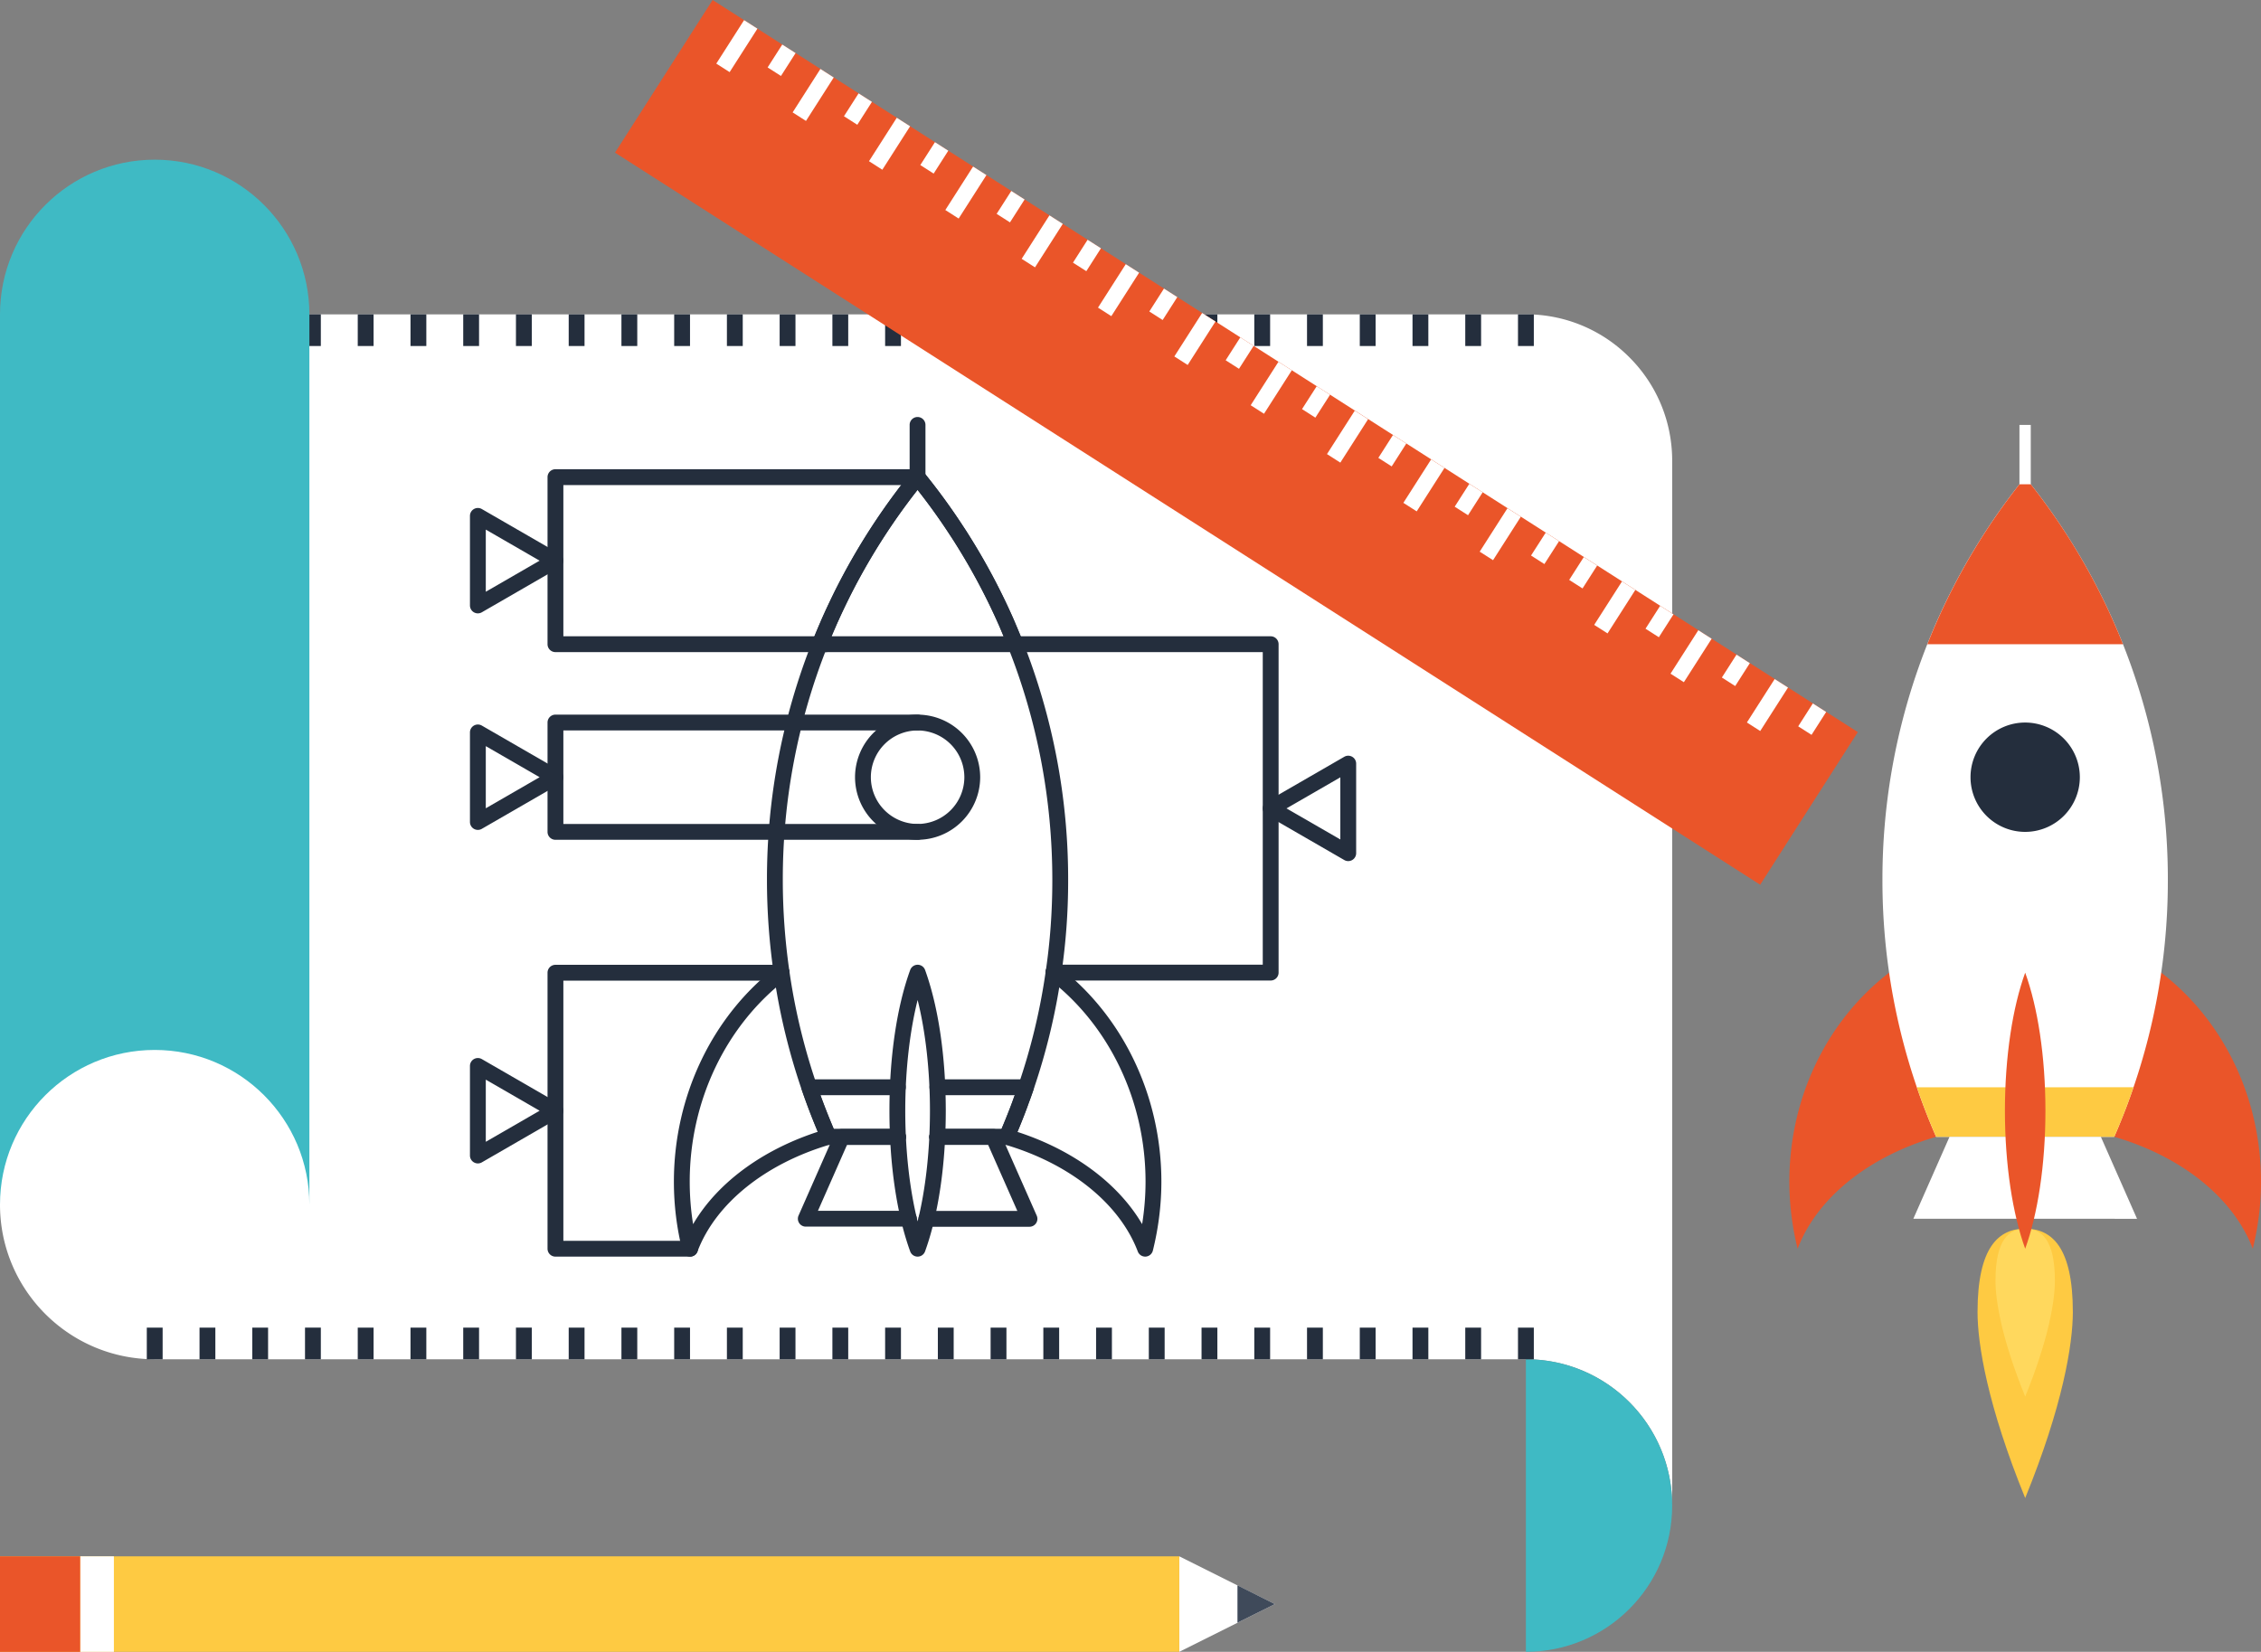
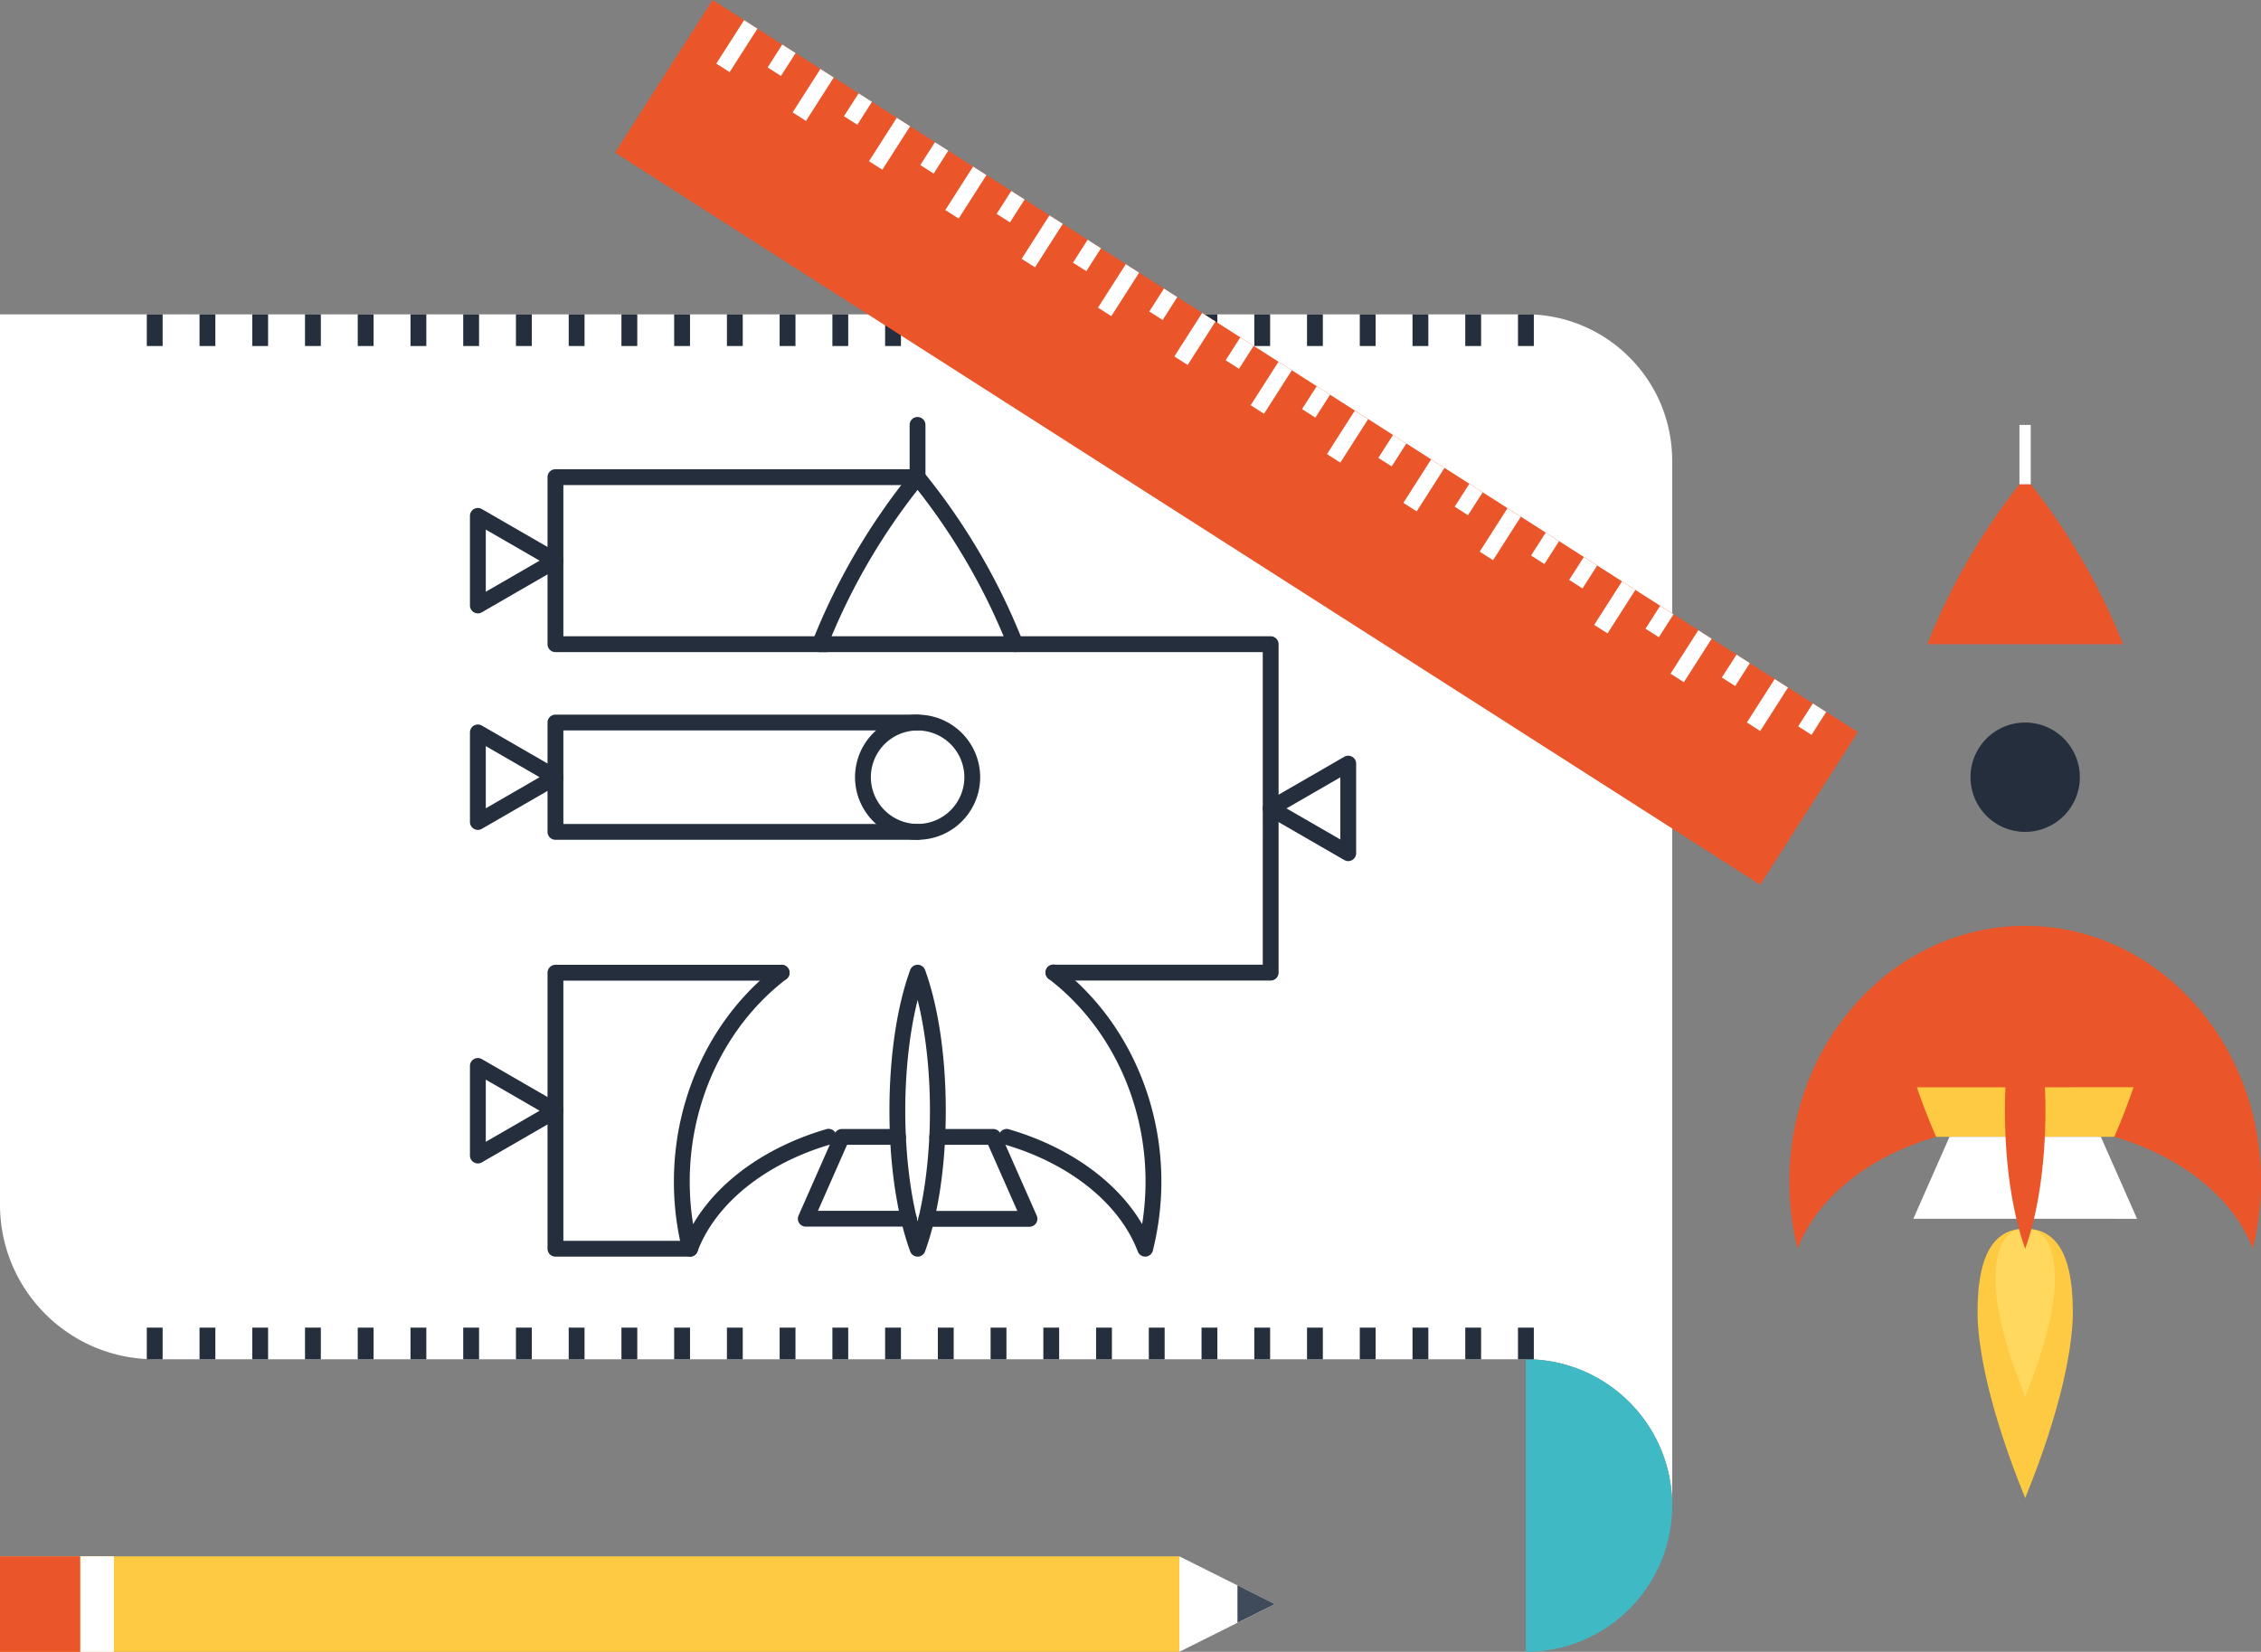
<svg xmlns="http://www.w3.org/2000/svg" viewBox="0 0 199.992 146.138">
  <rect x="0" y="0" width="199.992" height="146.138" fill="#808080" stroke="none" />
  <path fill="#FFF" d="M0 27.81v78.764c0 7.557 6.123 13.68 13.682 13.68H134.97c7.15 0 12.939 5.801 12.939 12.943V40.752c0-3.314-1.264-6.627-3.791-9.146a12.872 12.872 0 00-9.148-3.796H0z" />
  <path fill="#3FBAC4" d="M134.97 120.253v25.885c7.148 0 12.939-5.793 12.939-12.941s-5.79-12.944-12.939-12.944z" />
  <g fill="#242E3D">
    <path d="M12.985 117.457h1.4v2.801h-1.4zM17.649 117.457h1.4v2.801h-1.4zM22.313 117.457h1.4v2.801h-1.4zM26.979 117.455h1.4v2.803h-1.4zM31.644 117.457h1.4v2.801h-1.4zM36.31 117.457h1.4v2.801h-1.4zM40.974 117.457h1.4v2.801h-1.4zM45.638 117.455h1.4v2.803h-1.4zM50.304 117.457h1.4v2.801h-1.4zM54.968 117.457h1.4v2.801h-1.4zM59.634 117.457h1.4v2.801h-1.4zM64.298 117.457h1.4v2.801h-1.4zM68.962 117.457h1.4v2.801h-1.4zM73.628 117.457h1.4v2.801h-1.4zM78.292 117.457h1.4v2.801h-1.4zM82.956 117.457h1.4v2.801h-1.4zM87.622 117.457h1.4v2.801h-1.4zM92.286 117.457h1.4v2.801h-1.4zM96.952 117.457h1.4v2.801h-1.4zM101.616 117.457h1.4v2.801h-1.4zM106.28 117.457h1.4v2.801h-1.4zM110.946 117.457h1.4v2.801h-1.4zM115.61 117.457h1.4v2.801h-1.4zM120.277 117.457h1.4v2.801h-1.4zM124.941 117.457h1.4v2.801h-1.4zM129.607 117.457h1.4v2.801h-1.4zM134.271 117.457h1.4v2.801h-1.4z" />
    <g>
      <path d="M12.985 27.81h1.4v2.802h-1.4zM17.649 27.81h1.4v2.802h-1.4zM22.313 27.81h1.4v2.802h-1.4zM26.979 27.809h1.4v2.803h-1.4zM31.644 27.81h1.4v2.802h-1.4zM36.31 27.81h1.4v2.802h-1.4zM40.974 27.81h1.4v2.802h-1.4zM45.638 27.809h1.4v2.803h-1.4zM50.304 27.81h1.4v2.802h-1.4zM54.968 27.81h1.4v2.802h-1.4zM59.634 27.81h1.4v2.802h-1.4zM64.298 27.81h1.4v2.802h-1.4zM68.962 27.81h1.4v2.802h-1.4zM73.628 27.81h1.4v2.802h-1.4zM78.292 27.81h1.4v2.802h-1.4zM82.956 27.81h1.4v2.802h-1.4zM87.622 27.81h1.4v2.802h-1.4zM92.286 27.81h1.4v2.802h-1.4zM96.952 27.81h1.4v2.802h-1.4zM101.616 27.81h1.4v2.802h-1.4zM106.28 27.81h1.4v2.802h-1.4zM110.946 27.81h1.4v2.802h-1.4zM115.61 27.81h1.4v2.802h-1.4zM120.277 27.81h1.4v2.802h-1.4zM124.941 27.81h1.4v2.802h-1.4zM129.607 27.81h1.4v2.802h-1.4zM134.271 27.81h1.4v2.802h-1.4z" />
    </g>
  </g>
-   <path fill="#3FBAC4" d="M13.682 14.127c7.555 0 13.684 6.126 13.684 13.683v78.764c0-7.559-6.129-13.684-13.684-13.684S0 99.015 0 106.574V27.81c0-7.557 6.127-13.683 13.682-13.683z" />
  <path fill="#FECA42" d="M179.134 108.703c-2.326-.002-4.215 1.596-4.215 7.379 0 2.85.887 8.281 4.215 16.451 3.328-8.168 4.213-13.602 4.215-16.455.002-5.78-1.889-7.377-4.215-7.375z" />
  <path fill="#FFD85D" d="M179.134 108.703c-1.453-.002-2.625.994-2.627 4.598-.002 1.777.551 5.164 2.629 10.254 2.076-5.092 2.629-8.477 2.625-10.258 0-3.6-1.178-4.596-2.627-4.594z" />
  <path fill="#EA5529" d="M179.134 99.472c9.625 0 17.723 4.664 20.129 11.004.473-1.895.73-3.887.729-5.939.002-12.499-9.34-22.628-20.857-22.626-11.523.001-20.859 10.132-20.861 22.628a24.55 24.55 0 00.732 5.938c2.402-6.339 10.501-11.003 20.128-11.005z" />
-   <path fill="#FFF" d="M187.009 100.578a56.396 56.396 0 004.744-22.722 56.346 56.346 0 00-12.627-35.638 56.4 56.4 0 00-12.619 35.638 56.464 56.464 0 004.75 22.722h15.752z" />
  <path fill="#FECA42" d="M169.552 96.193a58.212 58.212 0 001.705 4.384h15.752a55.232 55.232 0 001.707-4.387l-19.164.003z" />
  <path fill="#FFF" d="M189.027 107.828l-19.787-.002 3.199-7.248 13.389.002z" />
  <path fill="#EA5529" d="M177.341 98.264c0 4.828.691 9.173 1.793 12.21 1.102-3.037 1.789-7.385 1.791-12.21-.002-4.827-.689-9.174-1.791-12.211-1.103 3.038-1.791 7.382-1.793 12.211z" />
  <path fill="#242E3D" d="M183.968 68.76a4.839 4.839 0 01-4.836 4.837 4.834 4.834 0 01-4.834-4.84 4.832 4.832 0 014.832-4.833 4.84 4.84 0 014.838 4.836z" />
  <path fill="#EA5529" d="M179.126 42.218a56.505 56.505 0 00-8.646 14.775h17.303a56.234 56.234 0 00-8.657-14.775z" />
  <path fill="#FFF" d="M178.626 37.593h1v5.251h-1z" />
  <g fill="#242E3D">
    <path d="M61.041 111.173h-.039a.703.703 0 01-.64-.527c-.5-1.965-.754-4.02-.754-6.107 0-7.562 3.403-14.678 9.104-19.037a.696.696 0 01.98.131.697.697 0 01-.131.98c-5.355 4.096-8.553 10.797-8.553 17.925 0 1.273.1 2.533.298 3.766 2.211-3.787 6.465-6.854 11.786-8.406a.695.695 0 01.868.477.698.698 0 01-.476.867c-5.775 1.686-10.183 5.229-11.79 9.479a.695.695 0 01-.653.452zM101.295 111.173a.699.699 0 01-.654-.451c-1.608-4.244-6.016-7.783-11.79-9.469a.699.699 0 01-.476-.867.695.695 0 01.868-.477c5.316 1.551 9.568 4.611 11.782 8.391.2-1.25.302-2.51.302-3.762 0-7.127-3.202-13.833-8.565-17.936a.7.7 0 11.851-1.111c5.707 4.365 9.114 11.486 9.114 19.047 0 2.039-.254 4.092-.753 6.104a.703.703 0 01-.638.531h-.041z" />
-     <path d="M89.047 101.283h-6.141a.7.7 0 010-1.4h5.681c.261-.609.506-1.225.745-1.84.123-.322.245-.647.358-.973.104-.262.185-.494.268-.731l.111-.315a54.755 54.755 0 002.425-10.073c.39-2.605.587-5.326.587-8.091 0-7.119-1.318-14.055-3.919-20.613l-.798-1.924a55.85 55.85 0 00-3.833-7.201 16.186 16.186 0 00-.488-.756 52.994 52.994 0 00-2.884-4.027 56.48 56.48 0 00-5.256 8.03 53.165 53.165 0 00-1.16 2.286l-.111.233c-.154.326-.308.646-.453.975a18.46 18.46 0 00-.313.707c-.209.475-.401.937-.593 1.401l-.099.271a.637.637 0 01-.051.105 55.672 55.672 0 00-3.882 20.513c0 2.686.198 5.41.588 8.099a55.141 55.141 0 003.647 13.269c.092.223.182.441.274.656h5.679a.7.7 0 010 1.4h-6.141a.701.701 0 01-.668-.492c-.152-.338-.295-.68-.438-1.029a56.467 56.467 0 01-3.738-13.604 57.936 57.936 0 01-.604-8.299 57.058 57.058 0 014.021-21.129c.012-.029.024-.058.04-.085l.071-.195c.2-.488.398-.962.607-1.437.102-.239.208-.487.326-.736.145-.325.302-.655.461-.991l.111-.234a55.17 55.17 0 011.194-2.353 58.323 58.323 0 015.938-8.924.703.703 0 01.544-.262c.184.036.411.095.546.259a55.283 55.283 0 013.509 4.818c.17.248.349.522.514.796a57.21 57.21 0 013.93 7.386l.808 1.949a57.088 57.088 0 014.021 21.138 56.13 56.13 0 01-.602 8.292 56.103 56.103 0 01-2.468 10.266l-.004.014a1.092 1.092 0 01-.038.108l-.091.263c-.089.256-.178.507-.277.759-.106.308-.234.646-.363.985a58.47 58.47 0 01-.951 2.32.7.7 0 01-.64.416z" />
-     <path d="M79.43 101.283h-6.141a.701.701 0 01-.668-.492c-.152-.338-.295-.68-.438-1.029a64.246 64.246 0 01-1.26-3.341.698.698 0 01.661-.93h7.834a.7.7 0 110 1.4h-6.843a59.994 59.994 0 001.175 2.991h5.679a.701.701 0 01.001 1.401zM89.047 101.283h-6.141a.7.7 0 010-1.4h5.681c.261-.609.507-1.225.745-1.84.123-.322.245-.647.358-.973.021-.053.044-.113.068-.179h-6.841a.7.7 0 110-1.4h7.832a.698.698 0 01.662.927s-.27.789-.41 1.143c-.106.308-.234.646-.363.985a58.47 58.47 0 01-.951 2.32.7.7 0 01-.64.417z" />
    <path d="M80.391 108.521h-9.115a.698.698 0 01-.641-.982l3.191-7.238a.7.7 0 01.641-.418h4.963a.7.7 0 010 1.4h-4.507l-2.574 5.838h8.042a.7.7 0 010 1.4zM91.061 108.533h-9.115a.7.7 0 010-1.4h8.041l-2.585-5.85h-4.495a.7.7 0 010-1.4h4.951c.277 0 .528.164.641.416l3.203 7.25a.702.702 0 01-.641.984z" />
    <path d="M81.166 111.175a.7.7 0 01-.658-.463c-1.184-3.262-1.835-7.684-1.835-12.449.002-4.778.654-9.2 1.837-12.45a.702.702 0 01.658-.461h.001a.7.7 0 01.657.462c1.179 3.256 1.829 7.677 1.831 12.449-.002 4.775-.653 9.197-1.833 12.449a.7.7 0 01-.658.463zm.001-22.705c-.702 2.794-1.093 6.236-1.094 9.794 0 3.55.391 6.992 1.093 9.792.7-2.795 1.09-6.236 1.091-9.792-.001-3.555-.391-6.997-1.09-9.794zM81.164 74.297a5.545 5.545 0 01-5.534-5.54 5.54 5.54 0 015.532-5.533 5.545 5.545 0 015.538 5.535 5.544 5.544 0 01-5.536 5.538zm0-9.673a4.14 4.14 0 00-4.134 4.133 4.144 4.144 0 004.134 4.14A4.142 4.142 0 0085.3 68.76a4.143 4.143 0 00-4.136-4.136zM89.814 57.693H72.512a.7.7 0 01-.65-.958 57.222 57.222 0 018.755-14.958.7.7 0 01.543-.26h.001c.211 0 .41.095.543.259a56.842 56.842 0 018.762 14.959.698.698 0 01-.652.958zm-16.261-1.4h15.221a55.451 55.451 0 00-7.612-12.954 55.742 55.742 0 00-7.609 12.954z" />
    <path d="M81.16 42.918a.7.7 0 01-.7-.7v-4.625a.7.7 0 111.4 0v4.625a.7.7 0 01-.7.7z" />
    <g>
      <path d="M42.27 102.929a.701.701 0 01-.701-.701v-7.923a.7.7 0 011.05-.606l6.861 3.962a.7.7 0 010 1.212l-6.861 3.963a.697.697 0 01-.349.093zm.7-7.411v5.498l4.762-2.749-4.762-2.749zM119.255 76.182a.694.694 0 01-.35-.094l-6.861-3.962a.7.7 0 010-1.212l6.861-3.961a.7.7 0 011.051.606v7.923a.7.7 0 01-.701.7zm-5.46-4.662l4.761 2.749v-5.498l-4.761 2.749z" />
      <path d="M61.041 111.175h-11.91a.7.7 0 01-.7-.701V86.058a.7.7 0 01.7-.7h20.006a.7.7 0 110 1.4H49.831v23.017h11.21a.7.7 0 010 1.4zM73.059 57.693H49.131a.7.7 0 01-.7-.7v-14.78a.7.7 0 01.7-.7h32.025a.7.7 0 110 1.4H49.831v13.38h23.228a.7.7 0 110 1.4zM81.166 74.297H49.131a.7.7 0 01-.7-.7v-9.673a.7.7 0 01.7-.7h32.025a.7.7 0 110 1.4H49.831v8.272h31.335a.7.7 0 110 1.401zM112.395 86.747H93.188a.7.7 0 110-1.4h18.507V57.693h-21.88a.7.7 0 110-1.4h22.58a.7.7 0 01.7.7v29.054a.7.7 0 01-.7.7z" />
      <path d="M42.27 54.265a.7.7 0 01-.701-.7v-7.924a.7.7 0 011.05-.606l6.861 3.962a.7.7 0 010 1.212l-6.861 3.962a.698.698 0 01-.349.094zm.7-7.411v5.498l4.762-2.749-4.762-2.749zM42.27 73.422a.7.7 0 01-.701-.7v-7.924a.7.7 0 011.05-.606l6.861 3.962a.7.7 0 010 1.212l-6.861 3.962a.687.687 0 01-.349.094zm.7-7.411v5.498l4.762-2.749-4.762-2.749z" />
    </g>
  </g>
  <g>
    <path fill="#FFF" d="M104.314 146.138l8.452-4.222-8.452-4.225z" />
    <path fill="#FECA42" d="M0 137.691h104.314v8.447H0z" />
    <path fill="#3F4A5A" d="M109.457 143.564l3.309-1.648-3.309-1.661z" />
    <path fill="#FFF" d="M7.09 137.691h2.984v8.447H7.09z" />
    <path fill="#EA5529" d="M0 137.691h7.09v8.447H0z" />
  </g>
  <g>
    <path fill="#EA5529" d="M63.033 0l101.295 64.768-8.636 13.505L54.398 13.505z" />
    <g fill="#FFF">
      <path d="M65.816 1.782l1.18.754-2.458 3.845-1.18-.754zM72.567 6.1l1.18.754-2.456 3.844-1.18-.754zM79.322 10.418l1.18.754-2.457 3.844-1.18-.754zM86.073 14.736l1.18.754-2.457 3.845-1.18-.754zM92.827 19.052l1.18.754-2.458 3.846-1.18-.754zM99.578 23.371l1.18.754-2.457 3.845-1.18-.754zM106.332 27.69l1.18.754-2.458 3.845-1.18-.754zM113.084 32.007l1.18.754-2.458 3.845-1.18-.754zM119.834 36.331l1.18.754-2.458 3.844-1.18-.754zM126.588 40.644l1.18.754-2.456 3.843-1.18-.754zM133.341 44.962l1.18.754-2.457 3.844-1.18-.754zM143.47 51.439l1.179.754-2.458 3.845-1.18-.754zM150.221 55.756l1.18.754-2.458 3.845-1.18-.754zM156.975 60.075l1.18.753-2.458 3.845-1.18-.754z" />
      <g>
        <path d="M69.193 3.941l1.18.754-1.294 2.025-1.18-.754zM75.945 8.26l1.18.753-1.294 2.025-1.18-.754zM82.699 12.578l1.18.754-1.295 2.025-1.18-.754zM89.45 16.895l1.18.754-1.294 2.025-1.18-.754zM96.202 21.212l1.18.754-1.294 2.025-1.18-.754zM102.956 25.53l1.18.755-1.296 2.027-1.18-.754zM109.708 29.848l1.18.754-1.295 2.026-1.18-.754zM116.466 34.169l1.18.756-1.298 2.025-1.18-.756zM123.213 38.485l1.18.754-1.294 2.025-1.18-.754zM129.965 42.803l1.18.754-1.294 2.025-1.18-.754zM136.723 47.123l1.18.756-1.298 2.024-1.18-.756zM140.093 49.281l1.18.754-1.294 2.024-1.18-.754zM146.845 53.598l1.18.754-1.295 2.025-1.18-.754zM153.598 57.916l1.18.754-1.294 2.025-1.18-.754zM160.35 62.234l1.18.754-1.294 2.025-1.18-.754z" />
      </g>
    </g>
  </g>
</svg>